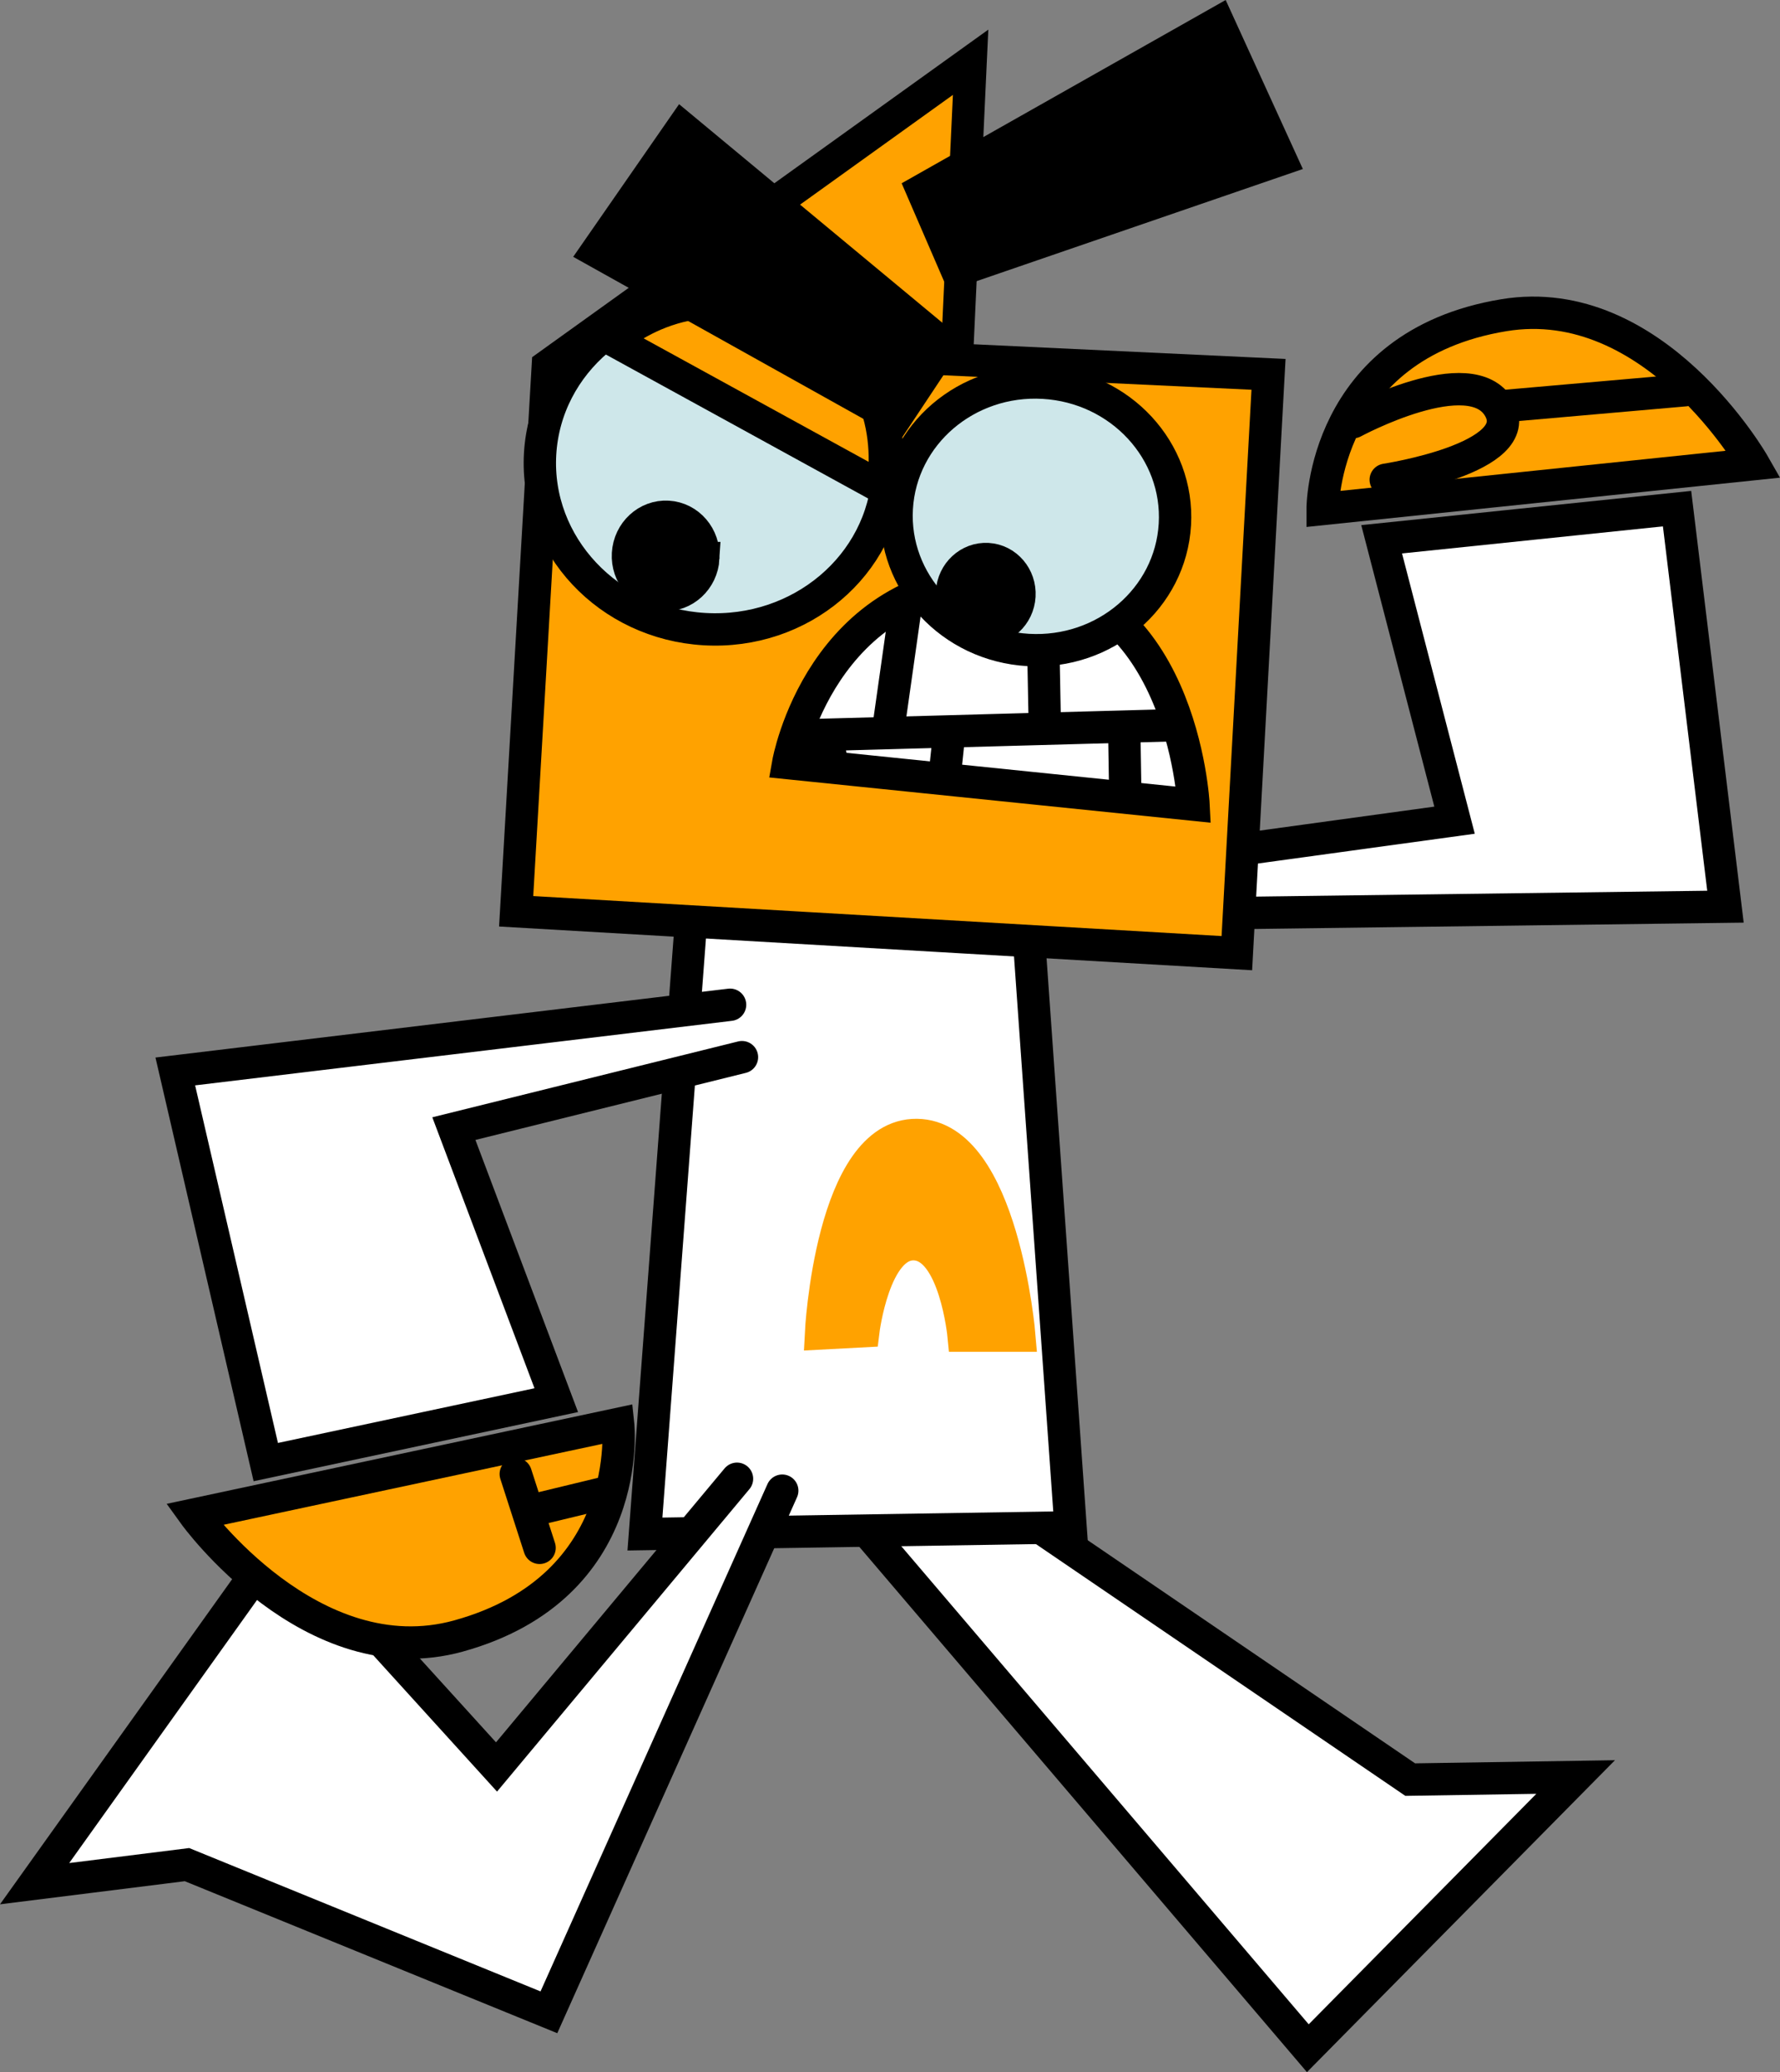
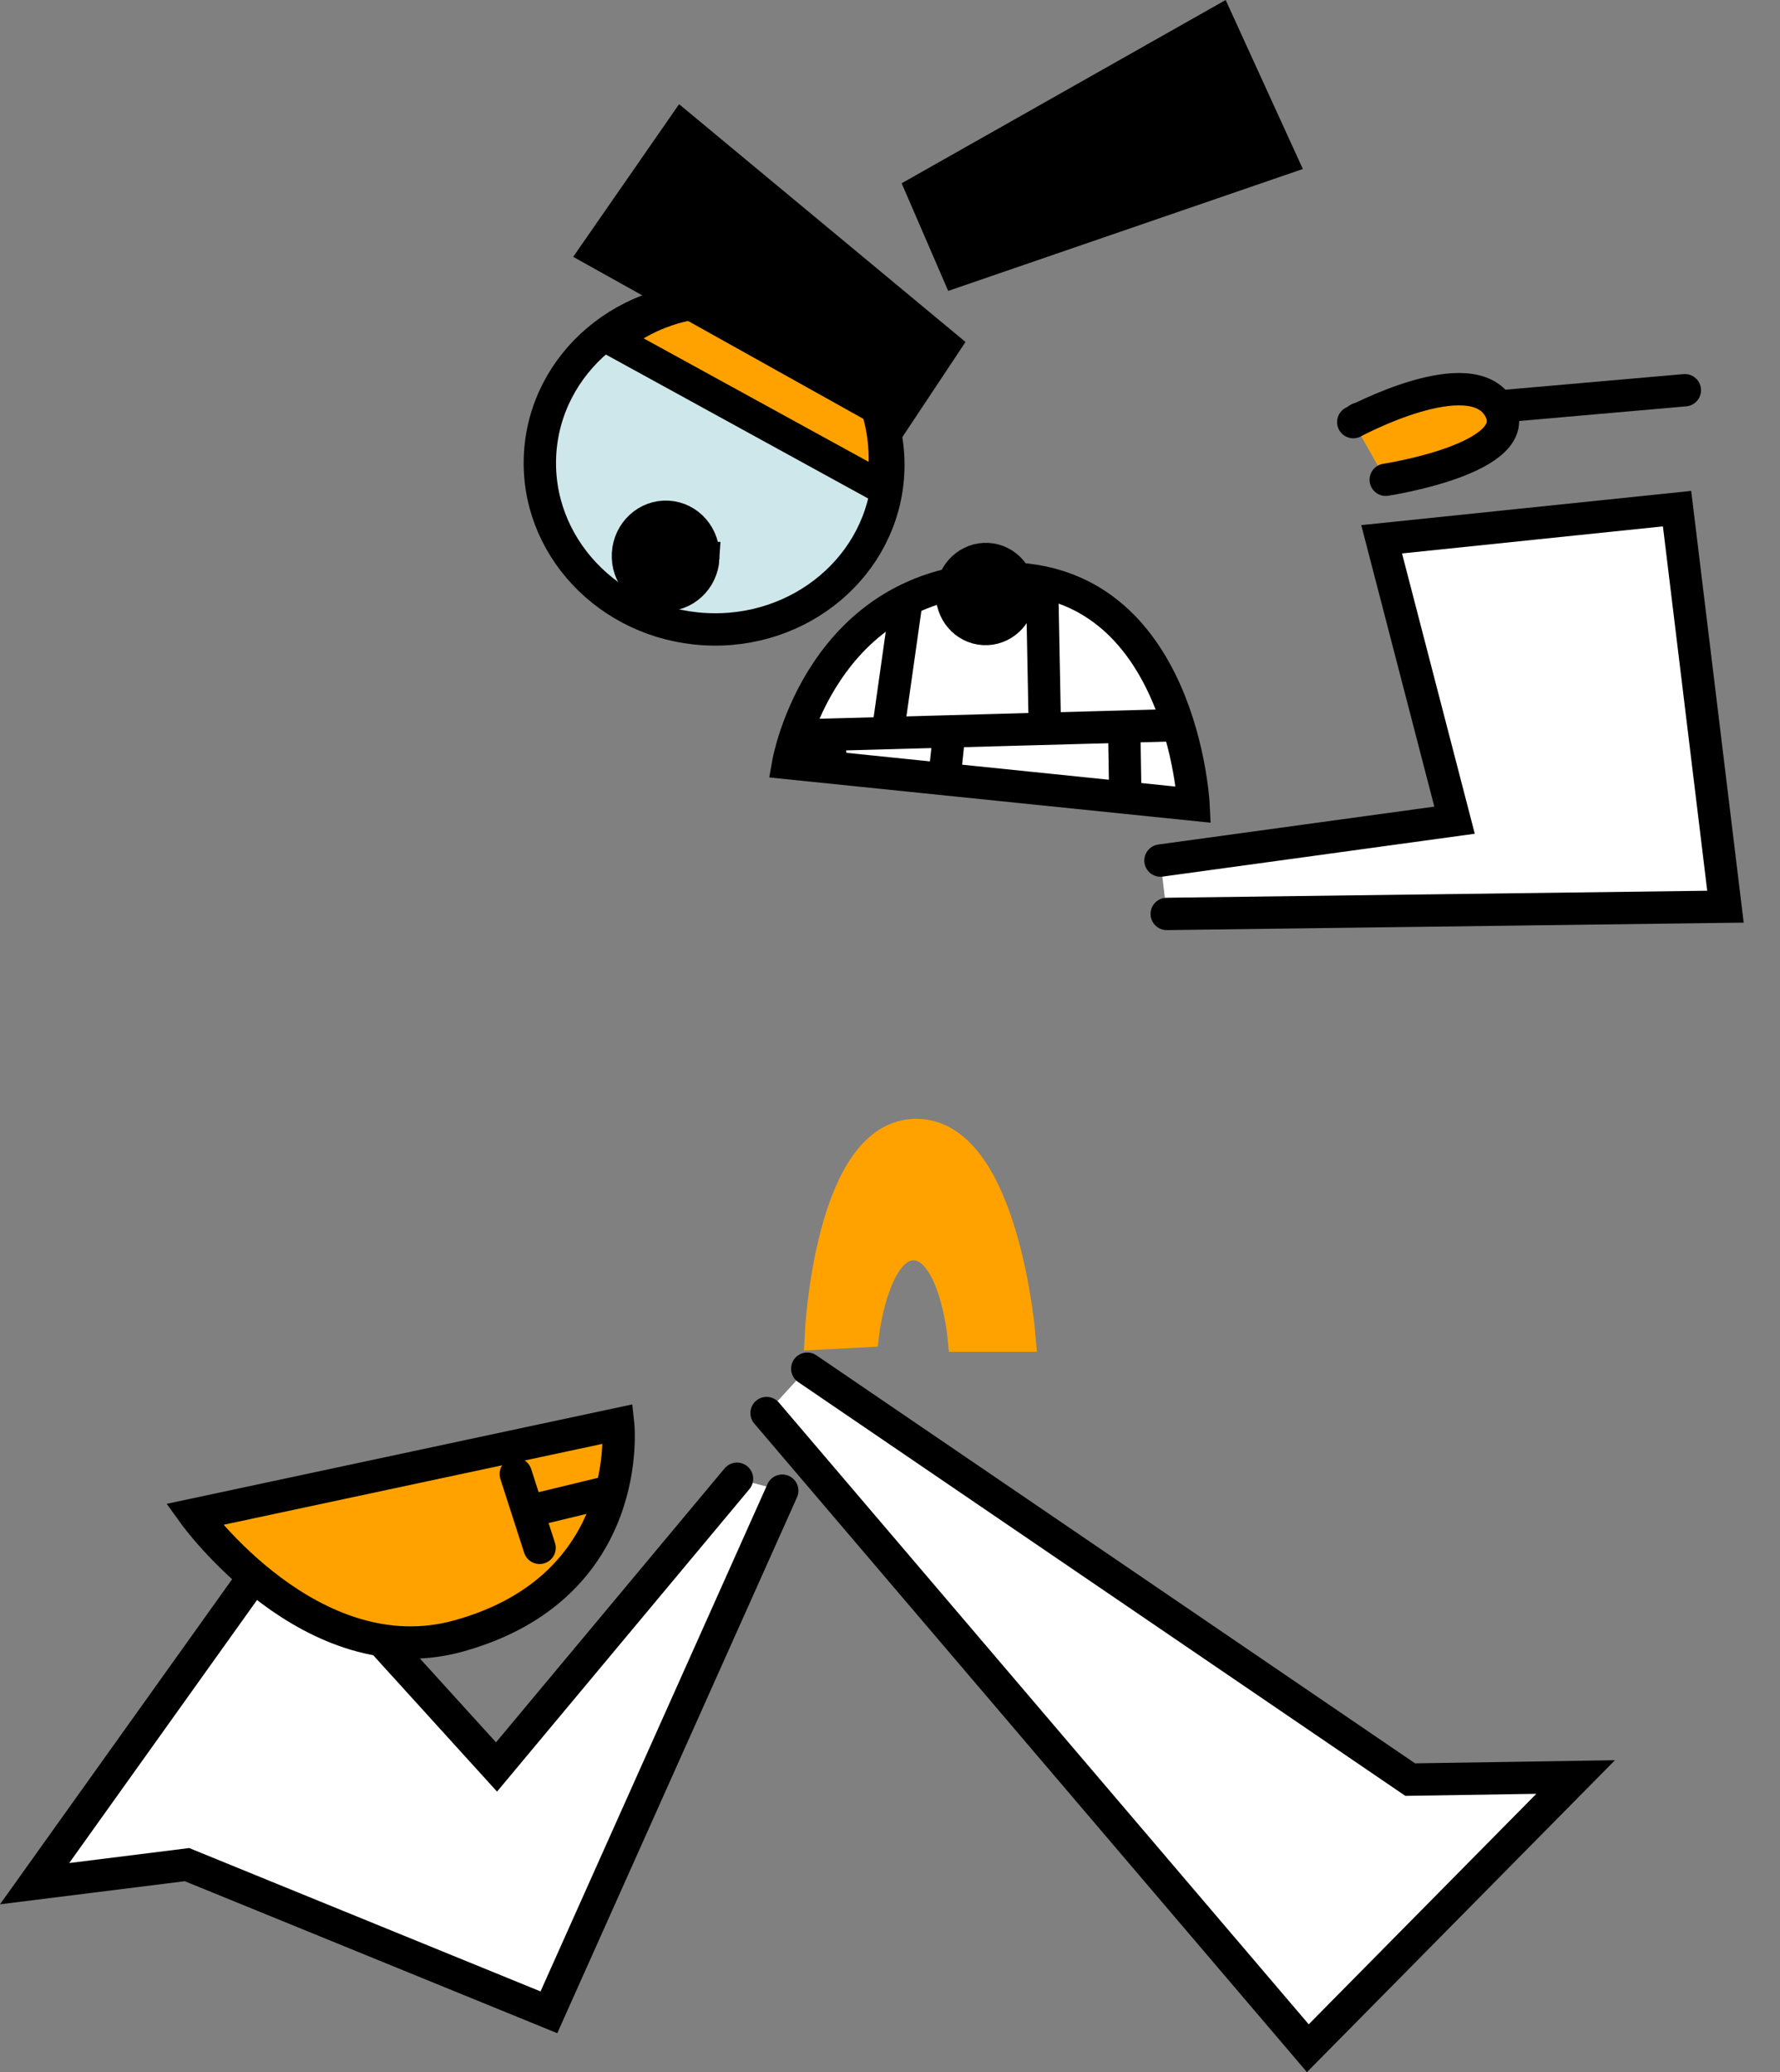
<svg xmlns="http://www.w3.org/2000/svg" version="1.1" width="165.069" height="192.088" viewBox="0,0,165.069,192.088">
  <rect x="0" y="0" width="165.069" height="192.088" fill="#808080" stroke="none" />
  <g transform="translate(-292.624,-11.467)">
    <g data-paper-data="{&quot;isPaintingLayer&quot;:true}" fill-rule="nonzero" stroke-width="3" stroke-linejoin="miter" stroke-miterlimit="10" stroke-dasharray="" stroke-dashoffset="0" style="mix-blend-mode: normal">
      <g>
        <g stroke="#000000" stroke-linecap="round">
          <g data-paper-data="{&quot;index&quot;:null}">
            <path d="M400.241,91.241l27.271,-3.743l-6.761,-26.039l27.396,-2.841l4.488,36.899l-51.813,0.671" fill="#ffffff" />
-             <path d="M455.25,54.493l-39.973,4.159c0,0 -0.041,-15.181 16.802,-17.965c13.975,-2.31 23.171,13.806 23.171,13.806z" fill="#ffa200" />
          </g>
          <path d="M448.869,47.641l-30.25,2.65" fill="none" />
          <path d="M418.119,50.597c0,0 10.936,-5.91 13.543,-1.285c2.607,4.625 -10.531,6.63 -10.531,6.63" fill="#ffa200" />
        </g>
        <path d="M367.488,138.344l55.912,38.092l15.343,-0.24l-24.836,25.142l-50.194,-58.879" data-paper-data="{&quot;index&quot;:null}" fill="#ffffff" stroke="#000000" stroke-linecap="round" />
        <g data-paper-data="{&quot;index&quot;:null}" stroke-linecap="round">
-           <path d="M352.432,153.673l4.96,-65.927l29.967,1.033l4.547,64.274z" fill="#ffffff" stroke="#000000" />
          <path d="M387.152,135.28h-5.167c0,0 -0.798,-8.307 -4.547,-8.473c-3.748,-0.167 -4.753,8.06 -4.753,8.06l-3.927,0.207c0,0 0.915,-18.483 8.887,-18.394c7.972,0.09 9.507,18.6 9.507,18.6z" fill="#ffa200" stroke="#ffa200" />
        </g>
-         <path d="M340.49,95.943l2.937,-50.564l39.207,-28.141l-1.28,27.571l28.907,1.36l-2.937,53.656z" data-paper-data="{&quot;index&quot;:null}" fill="#ffa200" stroke="#000000" stroke-linecap="butt" />
        <g data-paper-data="{&quot;index&quot;:null}" stroke="#000000" stroke-linecap="butt">
          <path d="M374.981,55.415c-0.491,8.455 -8.113,14.89 -17.024,14.372c-8.911,-0.518 -15.737,-7.791 -15.246,-16.246c0.491,-8.455 8.113,-14.89 17.024,-14.372c8.911,0.518 15.737,7.791 15.246,16.246z" data-paper-data="{&quot;index&quot;:null}" fill="#cee7ea" />
          <path d="M357.849,63.2c-0.116,2 -1.774,3.53 -3.704,3.418c-1.93,-0.112 -3.4,-1.824 -3.284,-3.824c0.116,-2 1.774,-3.53 3.704,-3.418c1.93,0.112 3.4,1.824 3.283,3.824z" data-paper-data="{&quot;index&quot;:null}" fill="#000000" />
        </g>
        <path d="M367.171,41.458c9.506,4.919 7.287,15.236 7.287,15.236l-24.951,-13.69c0,0 7.281,-6.919 17.664,-1.546z" fill="#ffa200" stroke="#000000" stroke-linecap="round" />
        <path d="M381.381,36.565l-3.23,-7.466l27.451,-15.521l5.79,12.675z" data-paper-data="{&quot;index&quot;:null}" fill="#000000" stroke="#000000" stroke-linecap="round" />
        <path d="M347.955,34.771l7.944,-11.448l24.267,20.139l-4.502,6.776z" data-paper-data="{&quot;index&quot;:null}" fill="#000000" stroke="#000000" stroke-linecap="round" />
        <g stroke="#000000" stroke-linecap="round">
          <path d="M385.582,65.084c16.677,-0.132 17.723,20.977 17.723,20.977l-37.587,-3.853c0,0 2.99,-16.99 19.864,-17.124z" fill="#ffffff" />
          <path d="M401.421,78.697l-34.333,0.942" fill="none" />
          <path d="M389.263,65.683l0.257,13.271" fill="none" />
          <path d="M376.677,67.224l-1.627,11.473" fill="none" />
          <path d="M396.969,84.605l-0.086,-5.394" fill="none" />
          <path d="M380.616,79.725l-0.342,3.254" fill="none" />
          <path d="M369.314,79.725l0.428,2.312" fill="none" />
        </g>
        <g data-paper-data="{&quot;index&quot;:null}" stroke="#000000" stroke-linecap="butt">
-           <path d="M401.577,60.081c-0.397,6.841 -6.493,12.052 -13.615,11.638c-7.122,-0.414 -12.573,-6.295 -12.176,-13.136c0.397,-6.841 6.493,-12.052 13.615,-11.638c7.122,0.414 12.573,6.295 12.176,13.136z" data-paper-data="{&quot;index&quot;:null}" fill="#cee7ea" />
          <path d="M387.16,66.714c-0.104,1.789 -1.588,3.158 -3.314,3.058c-1.726,-0.1 -3.042,-1.632 -2.938,-3.421c0.104,-1.789 1.588,-3.158 3.314,-3.058c1.726,0.1 3.042,1.632 2.938,3.421z" data-paper-data="{&quot;index&quot;:null}" fill="#000000" />
        </g>
        <path d="M365.166,149.652l-21.639,48.356l-33.562,-13.69l-14.132,1.766l23.184,-32.458l19.652,21.639l22.301,-26.717" fill="#ffffff" stroke="#000000" stroke-linecap="round" />
        <g stroke="#000000" stroke-linecap="round">
-           <path d="M361.431,109.466l-26.717,6.624l9.495,25.172l-26.938,5.741l-8.391,-36.212l51.447,-6.183" fill="#ffffff" />
          <path d="M310.645,151.86l39.303,-8.391c0,0 1.656,15.09 -14.794,19.652c-13.65,3.785 -24.509,-11.261 -24.509,-11.261z" fill="#ffa200" />
          <path d="M342.221,151.419l6.403,-1.546" fill="none" />
          <path d="M340.454,148.107l2.208,6.845" fill="none" />
        </g>
      </g>
      <path d="" fill="none" stroke="none" stroke-linecap="round" />
    </g>
  </g>
</svg>